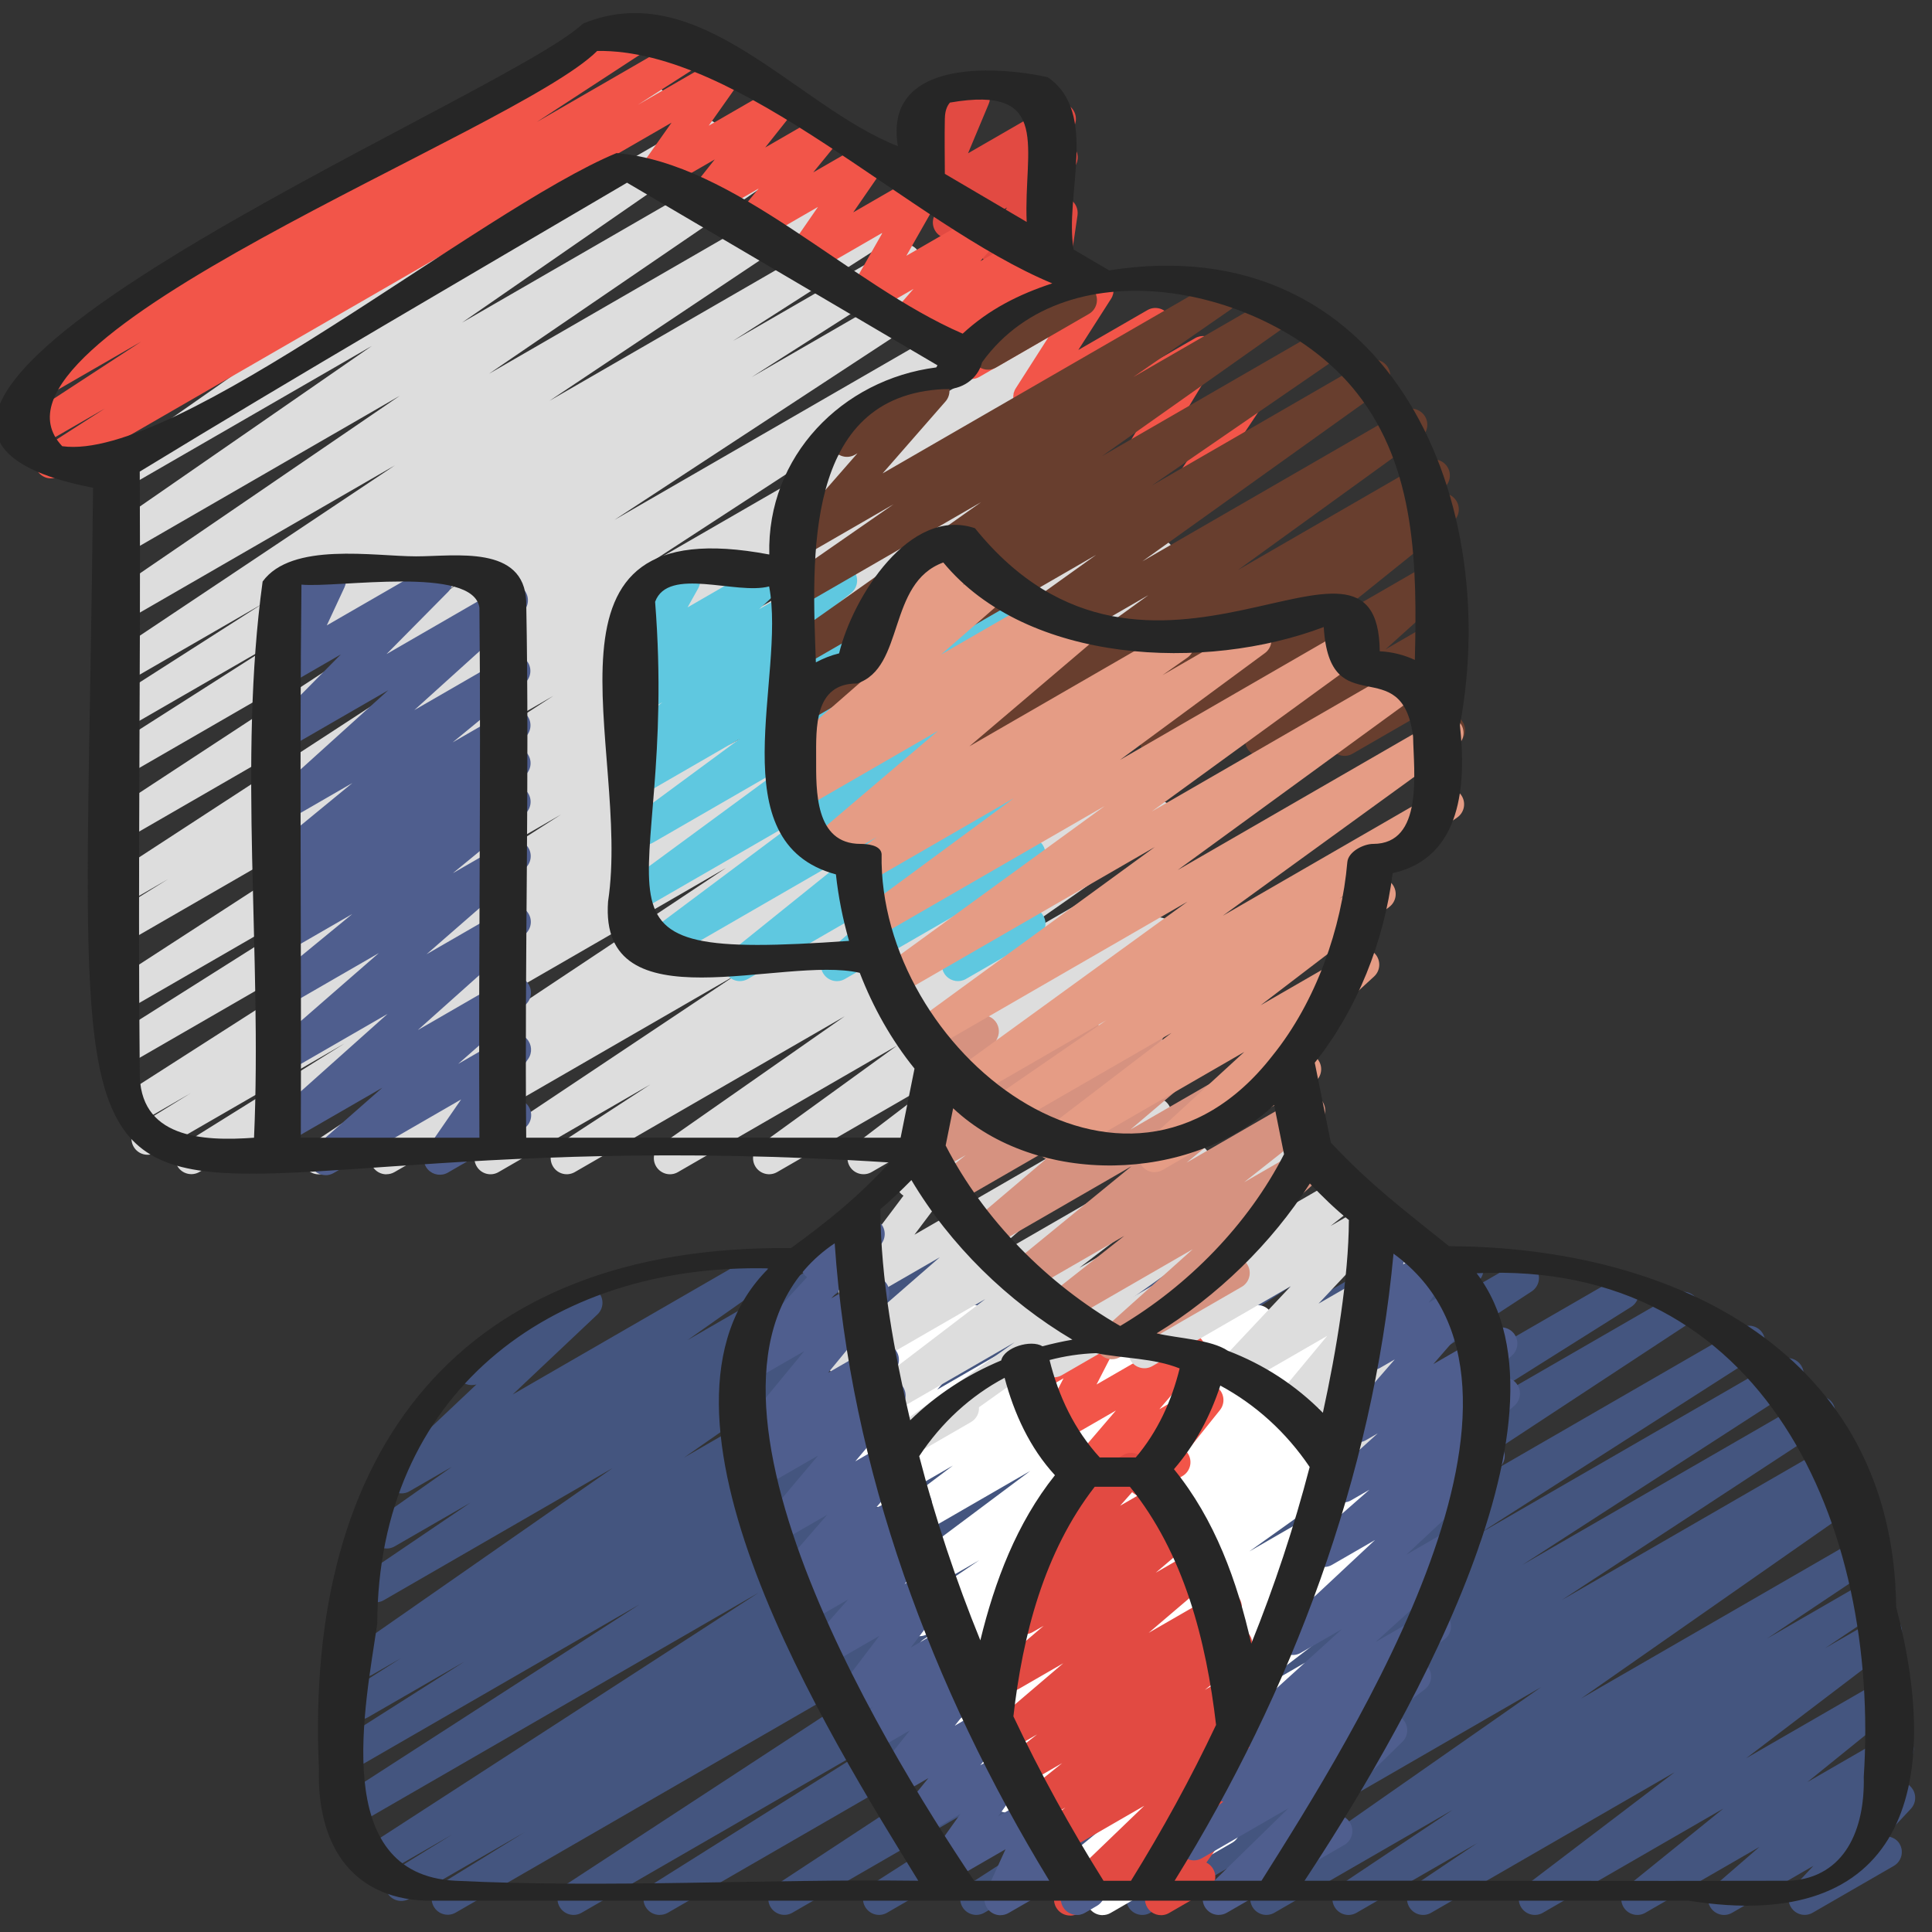
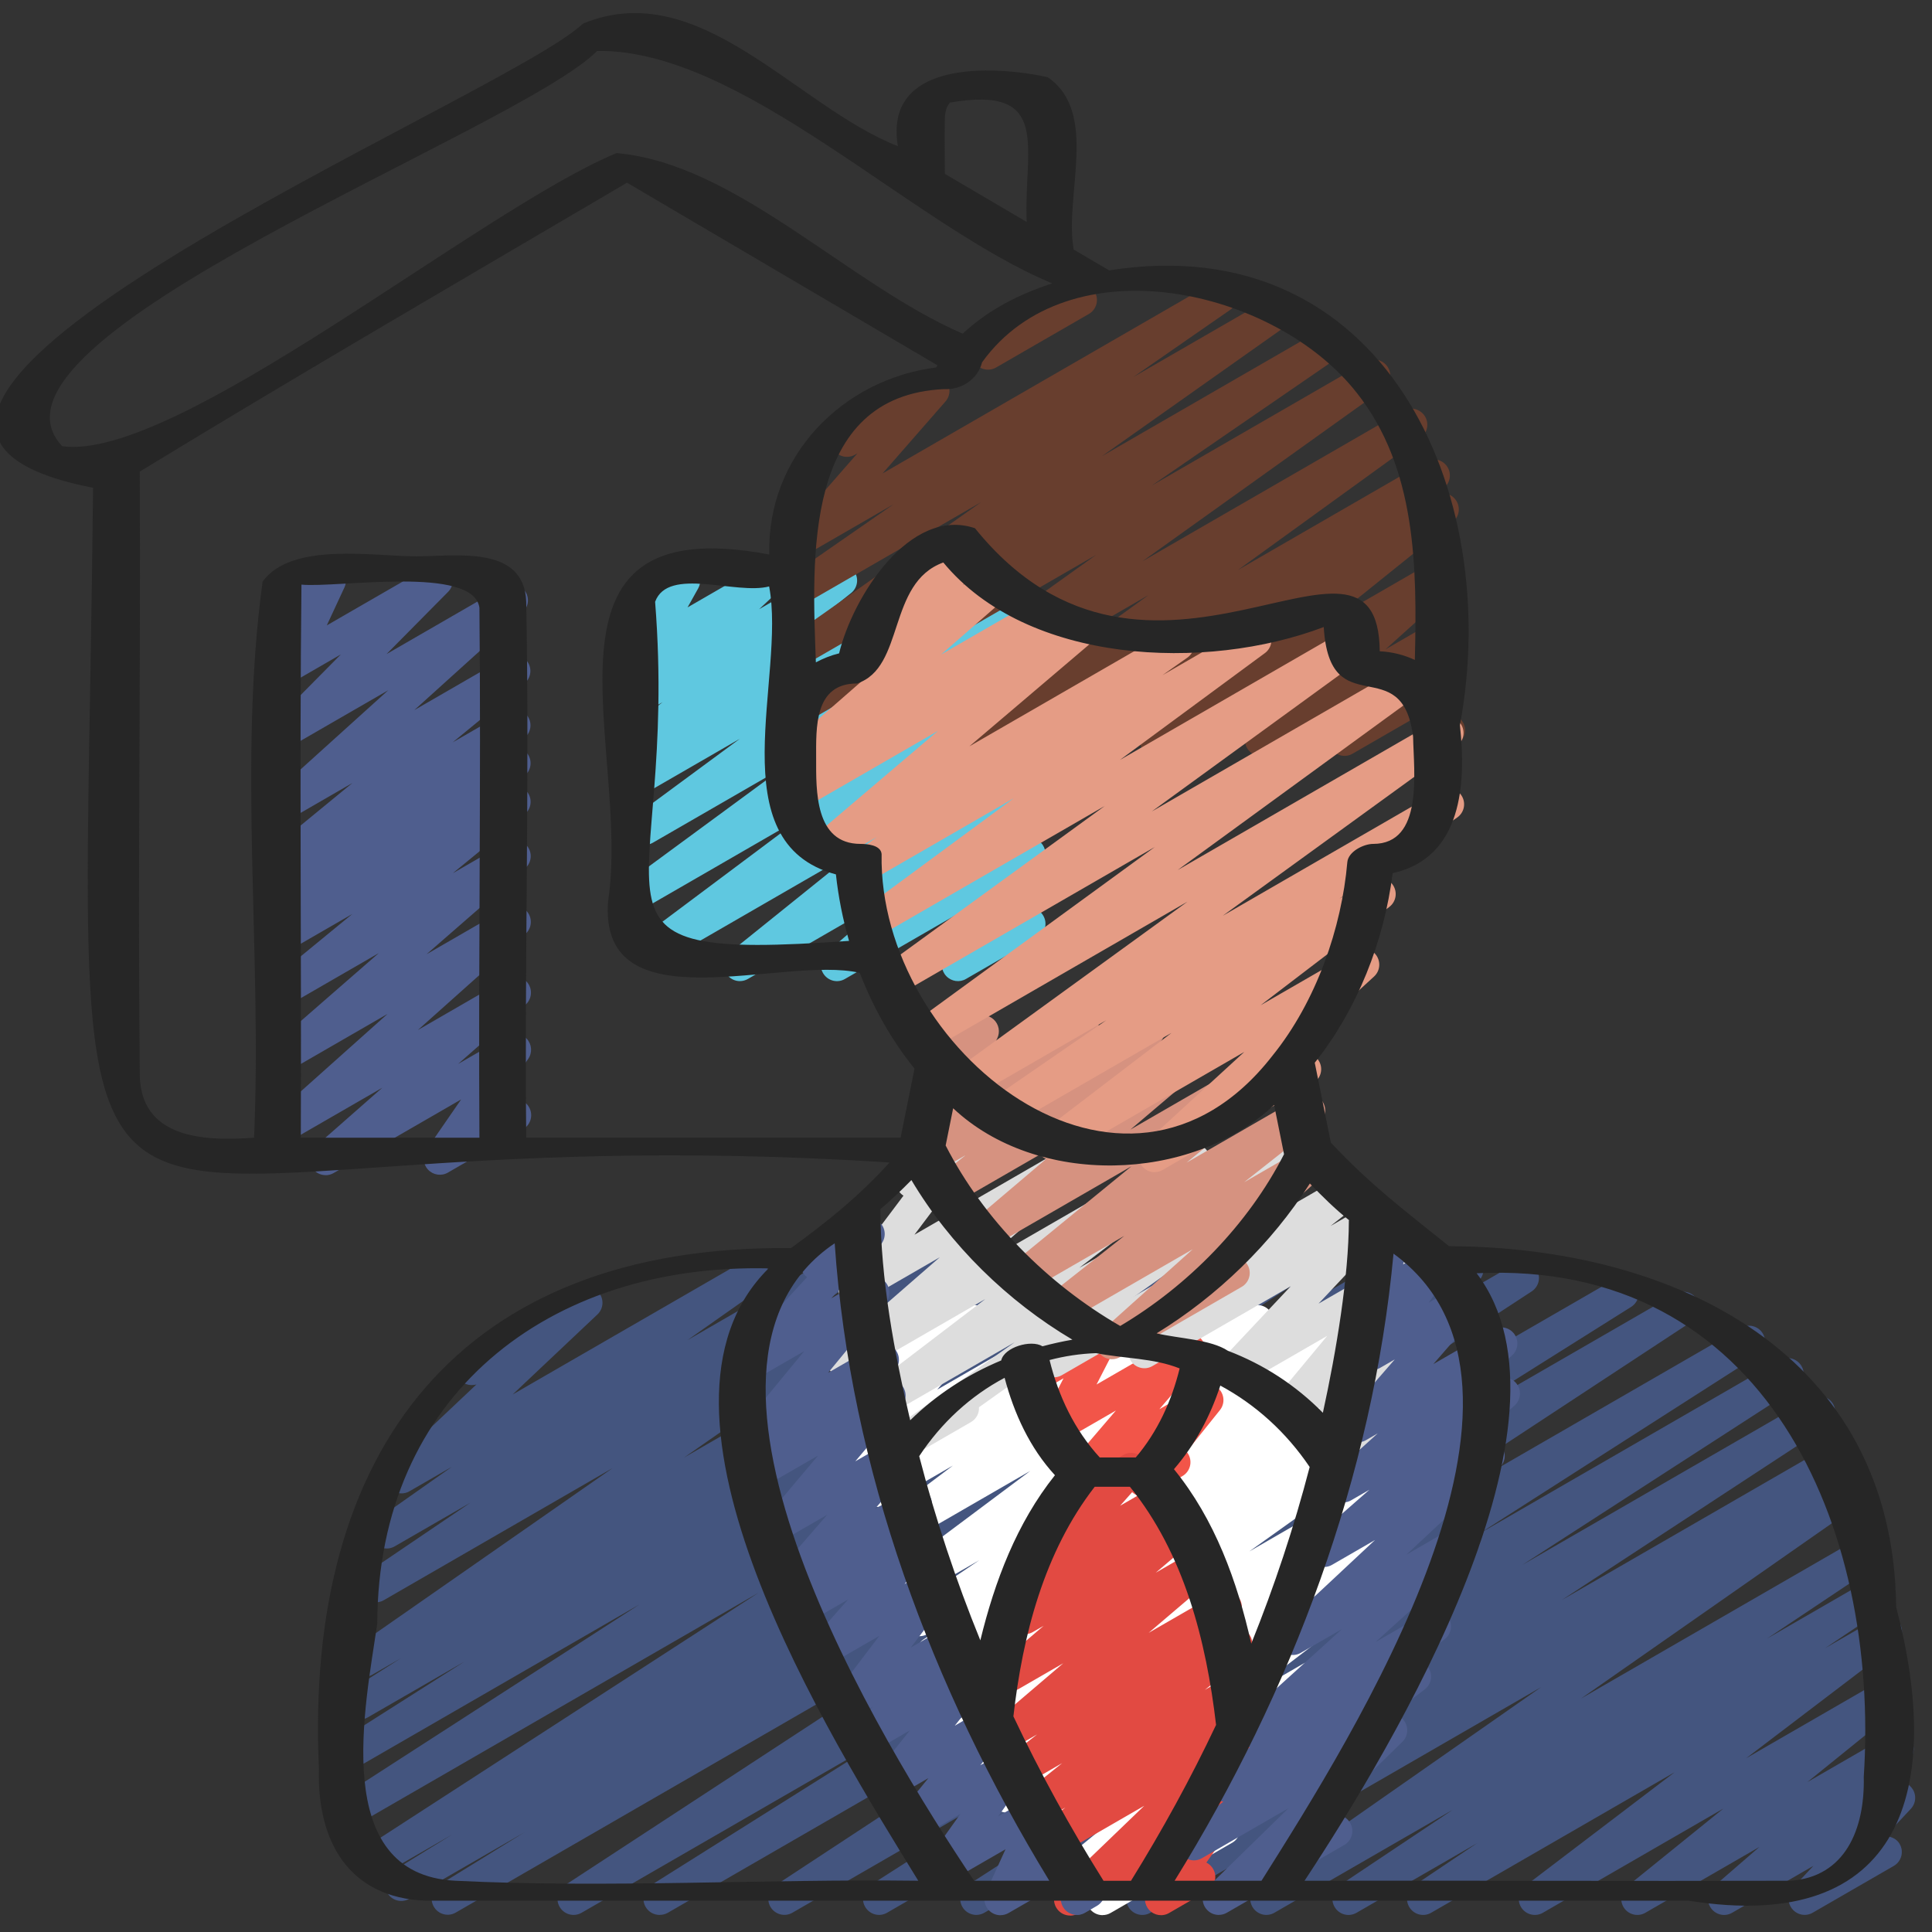
<svg xmlns="http://www.w3.org/2000/svg" viewBox="0 0 60 60">
  <rect x="0" y="0" width="60" height="60" fill="#333333" stroke="none" />
  <g id="Colour">
-     <path d="m12.001 36.47c-.17 0-.335-.086-.429-.242-.141-.233-.068-.536.162-.682l1.155-.725-2.74 1.581c-.233.137-.533.062-.675-.169-.143-.229-.077-.53.148-.68l12.927-8.599-16.357 9.443c-.236.137-.539.058-.679-.176-.141-.233-.067-.537.164-.681l5.015-3.128-5.859 3.383c-.238.137-.54.059-.679-.177-.14-.234-.066-.538.167-.682l1.605-.989-1.593.92c-.234.139-.535.06-.677-.173-.141-.231-.071-.534.158-.681l13.612-8.719-13.149 7.591c-.237.138-.537.06-.678-.174-.141-.233-.069-.536.161-.682l10.175-6.429-9.659 5.576c-.235.136-.535.06-.676-.172-.142-.23-.073-.532.154-.681l13.432-8.713-12.911 7.454c-.236.138-.539.058-.679-.176s-.066-.538.166-.682l1.457-.903-.944.545c-.234.136-.535.06-.676-.171-.142-.231-.074-.533.153-.681l11.361-7.401-10.839 6.258c-.235.136-.534.06-.676-.171s-.075-.531.152-.68l10.505-6.886-9.983 5.764c-.234.138-.536.06-.677-.173-.141-.232-.071-.535.158-.682l5.039-3.214-4.521 2.609c-.235.138-.535.06-.677-.173-.141-.232-.071-.534.158-.681l4.407-2.819-3.888 2.244c-.232.138-.532.061-.675-.169-.142-.229-.077-.529.147-.68l8.524-5.691-7.998 4.617c-.232.137-.53.062-.673-.166s-.081-.527.141-.68l8.678-5.93-8.147 4.704c-.231.137-.529.062-.672-.165-.144-.227-.083-.526.138-.679l7.814-5.408-7.281 4.203c-.231.136-.527.062-.672-.164-.144-.226-.084-.525.135-.679l9.888-6.908c-.042-.037-.08-.081-.109-.132-.138-.239-.056-.545.183-.683l6.298-3.636c.232-.134.528-.062.672.164s.084.525-.135.679l-6.728 4.7 7.831-4.521c.233-.136.529-.061.672.165.144.227.083.526-.138.679l-7.814 5.408 8.985-5.188c.234-.135.531-.061.673.166.143.228.081.527-.141.68l-8.679 5.93 9.872-5.699c.234-.136.532-.061.675.169.142.229.077.529-.147.68l-8.524 5.691 9.598-5.541c.235-.137.536-.059.677.173s.071.534-.158.681l-4.418 2.827 5.089-2.938c.236-.137.536-.059.677.173s.071.535-.158.682l-5.031 3.209 5.726-3.306c.234-.137.534-.06.676.171s.075.531-.152.68l-10.509 6.888 11.628-6.713c.234-.137.533-.061.676.171.142.231.073.533-.153.681l-11.36 7.4 12.499-7.216c.236-.139.539-.06.679.176.141.234.066.538-.165.682l-1.46.905 1.959-1.131c.235-.136.534-.061.677.172.142.23.073.532-.154.681l-13.435 8.714 14.67-8.469c.237-.137.537-.06.678.174s.069.536-.161.682l-10.166 6.423 10.227-5.904c.236-.137.537-.059.677.173.142.231.071.534-.157.681l-13.611 8.718 13.091-7.558c.236-.139.538-.06.68.177.14.234.065.538-.167.682l-1.608.99 1.096-.632c.236-.139.537-.06.679.176.141.233.067.537-.164.681l-5.014 3.126 4.499-2.597c.233-.138.531-.062.675.169.143.229.077.53-.147.68l-12.933 8.602 12.405-7.161c.236-.137.538-.06.679.175.141.233.068.536-.163.682l-1.157.727.642-.37c.233-.137.531-.062.675.169.143.229.077.53-.147.68l-7.907 5.275 7.379-4.26c.235-.137.534-.061.676.171s.074.532-.152.681l-2.878 1.876 2.354-1.359c.232-.136.528-.062.672.164s.084.524-.136.679l-5.711 3.993 5.175-2.987c.229-.135.523-.062.67.16.145.224.089.521-.127.678l-4.259 3.086 3.716-2.146c.227-.135.52-.063.666.155.146.22.097.515-.113.675l-2.94 2.242 2.388-1.378c.216-.128.497-.071.65.133.151.202.128.486-.055.661l-2.521 2.411 1.926-1.111c.206-.12.47-.075.627.104.157.181.165.446.019.636l-.913 1.178.174-.101c.238-.14.545-.057.683.183.139.239.057.545-.183.683l-2.38 1.374c-.206.121-.47.076-.627-.104-.157-.181-.165-.446-.019-.636l.913-1.177-3.319 1.916c-.22.129-.498.07-.65-.133-.152-.202-.128-.486.054-.661l2.522-2.412-5.555 3.206c-.229.132-.521.063-.666-.155-.146-.22-.097-.515.113-.675l2.938-2.24-5.318 3.07c-.231.134-.525.062-.669-.16-.145-.224-.089-.521.126-.678l4.261-3.087-6.798 3.925c-.231.136-.527.062-.672-.164-.144-.226-.084-.524.135-.679l5.714-3.995-8.381 4.838c-.235.136-.535.06-.676-.171-.142-.231-.074-.532.153-.681l2.871-1.871-4.716 2.723c-.233.137-.532.062-.675-.169-.142-.229-.077-.53.147-.68l7.91-5.278-10.613 6.127c-.079.046-.165.067-.25.067z" fill="#ddd" />
-     <path d="m32.653 9.263c-.099 0-.196-.029-.281-.086-.158-.108-.241-.297-.214-.487l.166-1.127-1.116.645c-.202.119-.46.079-.619-.095-.159-.172-.176-.432-.042-.624l.729-1.046-1.555.897c-.221.13-.501.069-.652-.135-.151-.205-.125-.49.061-.663l.244-.229-.095.055c-.186.107-.418.086-.581-.058-.161-.142-.213-.37-.131-.568l.654-1.561c-.216.062-.455-.027-.572-.23-.138-.239-.056-.545.183-.684l1.163-.671c.186-.104.419-.084.581.059.161.142.213.37.131.568l-.644 1.538 2.601-1.501c.218-.127.501-.069.651.135.151.205.126.49-.061.663l-.357.334c.16-.022.325.031.44.157.158.172.176.432.042.624l-.729 1.045.068-.039c.166-.097.373-.088.531.019.158.108.241.297.214.487l-.218 1.479c.062.041.116.097.155.166.139.239.057.545-.183.683l-.316.183c-.077.045-.164.067-.25.067z" fill="#e24a42" />
-     <path d="m37.036 15.462c-.135 0-.268-.055-.365-.158-.158-.169-.18-.426-.051-.619l.604-.907-1.648.951c-.197.115-.447.08-.607-.083s-.188-.414-.07-.609l1.027-1.692-2.225 1.284c-.206.122-.47.077-.627-.104-.157-.18-.164-.446-.018-.635l.865-1.112-1.703.982c-.198.117-.452.08-.611-.087s-.185-.421-.061-.615l1.018-1.592-2.145 1.237c-.218.126-.493.071-.646-.127-.153-.197-.136-.478.039-.656l.269-.273-.739.426c-.219.129-.496.07-.648-.131-.152-.2-.131-.483.049-.659l.078-.076-.481.277c-.212.124-.481.073-.636-.115s-.151-.462.01-.646l.656-.751-1.315.759c-.196.113-.443.081-.603-.078s-.194-.405-.082-.602l1.038-1.824-2.329 1.345c-.203.118-.459.078-.618-.094-.158-.172-.177-.431-.044-.623l.986-1.429-2.006 1.158c-.209.123-.475.075-.631-.108-.156-.185-.159-.453-.006-.641l.8-.979-1.567.904c-.208.121-.472.077-.628-.106-.157-.182-.163-.449-.013-.637l.845-1.065-1.656.956c-.204.118-.461.078-.619-.096-.159-.173-.175-.434-.039-.625l.973-1.378-19.023 10.979c-.235.138-.535.06-.677-.173-.141-.231-.071-.534.157-.681l1.945-1.248-1.937 1.118c-.235.137-.535.06-.676-.171-.142-.23-.074-.532.152-.681l3.586-2.341-2.578 1.488c-.239.139-.544.056-.683-.183-.138-.239-.056-.545.183-.683l18.425-10.634c.233-.138.534-.061.676.171.142.23.074.532-.153.681l-3.582 2.338 4.557-2.631c.236-.137.536-.059.677.173s.071.534-.157.681l-1.943 1.246 2.52-1.454c.202-.119.461-.079.619.096.159.173.175.434.039.625l-.973 1.378 1.959-1.131c.207-.122.472-.076.628.106.157.182.163.449.013.637l-.845 1.065 1.654-.955c.208-.123.474-.077.631.108.156.185.159.453.006.641l-.8.979 1.565-.903c.201-.119.458-.079.618.094.158.172.177.431.044.623l-.985 1.428 2.003-1.156c.194-.115.442-.082.603.078.16.159.194.405.082.602l-1.038 1.824 2.327-1.343c.212-.126.48-.074.636.115.156.188.151.462-.009.646l-.657.751 1.314-.758c.215-.128.494-.071.648.131.152.2.131.483-.049.659l-.079.077.481-.277c.215-.125.492-.072.646.127.153.197.137.478-.039.656l-.269.273.736-.425c.198-.116.452-.081.611.087.159.167.185.421.061.615l-1.018 1.592 2.144-1.237c.206-.121.47-.076.627.104s.165.446.018.635l-.865 1.113 1.701-.981c.196-.115.447-.08.607.083s.188.414.07.609l-1.028 1.692 1.812-1.045c.199-.119.455-.08.615.091.158.169.18.426.051.619l-.644.966c.194-.036.408.057.516.243.139.239.057.545-.183.683l-1.646.95c-.078.046-.164.067-.25.067z" fill="#f25549" />
    <path d="m10.112 36.495c-.157 0-.31-.073-.407-.209-.15-.208-.117-.497.076-.667l2.091-1.838-2.593 1.496c-.224.129-.505.068-.655-.14-.15-.207-.119-.495.072-.666l3.341-2.984-2.758 1.592c-.222.131-.507.068-.657-.142s-.116-.499.078-.668l3.064-2.67-2.485 1.435c-.226.132-.512.066-.661-.148-.148-.214-.107-.506.094-.671l2.231-1.831-1.665.961c-.229.135-.521.064-.667-.157s-.094-.517.118-.676l.416-.312c-.199.046-.415-.032-.533-.211-.146-.222-.094-.518.118-.676l.38-.284c-.189.035-.379-.046-.492-.209-.148-.214-.107-.506.094-.671l2.232-1.832-1.665.961c-.222.131-.504.068-.654-.139-.15-.206-.121-.493.069-.665l3.363-3.038-2.778 1.604c-.217.128-.493.07-.646-.127-.153-.198-.136-.479.041-.657l1.911-1.932-1.306.754c-.189.108-.427.083-.587-.063-.161-.147-.208-.382-.116-.58l.576-1.239c-.189.025-.397-.063-.502-.245-.138-.239-.056-.545.183-.684l1.162-.67c.189-.109.427-.082.587.064.161.147.208.382.116.58l-.549 1.181 3.161-1.824c.219-.128.494-.07.646.127.153.198.136.479-.041.657l-1.911 1.931 3.642-2.103c.224-.128.504-.067.654.139s.121.493-.069.665l-3.364 3.039 2.855-1.648c.226-.133.512-.065.661.148.148.214.107.506-.094.671l-2.231 1.831 1.667-.962c.231-.134.522-.062.667.157.146.222.094.518-.118.676l-.379.283c.195-.035.388.049.5.218.146.221.094.517-.118.676l-.415.311c.198-.045.408.028.528.202.148.214.107.506-.094.671l-2.231 1.83 1.667-.962c.225-.13.508-.067.657.142.15.21.116.499-.078.668l-3.064 2.67 2.489-1.437c.222-.131.504-.069.655.14.15.207.119.495-.072.666l-3.342 2.985 2.763-1.595c.225-.13.507-.067.656.142.15.208.117.497-.076.667l-2.091 1.838 1.514-.874c.202-.12.458-.078.618.094.158.172.177.431.044.623l-1.073 1.555.415-.239c.238-.14.545-.057.683.183s.056.545-.183.683l-2.337 1.35c-.203.117-.459.077-.618-.094-.158-.172-.177-.431-.044-.623l1.073-1.555-3.96 2.286c-.079.046-.165.067-.25.067z" fill="#4f5e8e" />
    <path d="m22.979 30.47c-.16 0-.316-.077-.413-.218-.147-.215-.104-.508.099-.672l3.944-3.174-6.163 3.558c-.229.134-.521.065-.667-.157-.146-.221-.094-.518.118-.676l5.034-3.766-4.651 2.685c-.229.134-.524.063-.668-.159-.146-.222-.091-.52.123-.677l4.625-3.399-4.08 2.354c-.229.134-.523.063-.668-.159s-.092-.519.122-.676l3.245-2.392-2.698 1.558c-.231.135-.525.062-.67-.161-.145-.225-.088-.522.128-.678l.41-.294c-.199.044-.412-.029-.531-.205-.147-.216-.103-.509.102-.672l.855-.682-.294.169c-.22.13-.5.068-.652-.135-.151-.205-.125-.49.061-.663l.565-.527c-.192.094-.423.061-.575-.092-.16-.157-.195-.403-.085-.6l.427-.764c-.15-.019-.29-.105-.371-.246-.138-.239-.056-.545.183-.684l1.163-.671c.194-.111.44-.082.601.078.16.157.195.403.085.6l-.33.59 2.194-1.267c.223-.129.501-.067.652.135.151.205.125.49-.061.663l-.563.526 2.294-1.324c.227-.133.516-.065.663.151s.103.509-.102.672l-.854.681 2.606-1.504c.231-.134.525-.062.67.161.145.225.088.522-.128.678l-.247.177 1.761-1.016c.229-.134.522-.063.668.159s.092.519-.122.676l-3.242 2.389 4.161-2.401c.229-.133.523-.063.669.159.145.222.091.52-.123.677l-4.625 3.399 4.095-2.364c.227-.134.521-.064.667.157s.095.518-.117.676l-5.033 3.765 4.483-2.588c.225-.132.516-.065.662.15.148.215.104.508-.099.672l-3.947 3.177 3.383-1.953c.222-.13.508-.067.657.143s.115.499-.079.668l-2.047 1.777 1.469-.848c.199-.117.452-.079.612.088.159.167.183.421.059.615l-1.104 1.716.433-.249c.239-.14.545-.057.683.183.139.239.057.545-.183.683l-2.218 1.28c-.199.117-.452.08-.612-.088-.159-.167-.184-.421-.059-.615l1.103-1.716-4.19 2.419c-.224.132-.508.067-.657-.143s-.115-.499.08-.668l2.048-1.779-4.486 2.59c-.079.046-.165.067-.25.067z" fill="#5fc8e0" />
    <path d="m20.484 59.47c-.17 0-.335-.086-.429-.242-.141-.233-.068-.536.162-.681l7.51-4.724-9.664 5.579c-.235.136-.535.06-.676-.171-.142-.23-.075-.532.152-.68l14.441-9.446-17.825 10.291c-.237.138-.54.059-.679-.177-.14-.234-.066-.538.167-.682l2.647-1.634-3.578 2.065c-.237.137-.54.059-.679-.177-.14-.234-.066-.538.167-.682l1.846-1.138-2.163 1.248c-.234.137-.535.06-.676-.172-.142-.231-.073-.533.154-.681l12.2-7.904-12.273 7.086c-.233.138-.535.061-.677-.172-.142-.231-.072-.534.156-.681l9.096-5.87-8.536 4.928c-.235.137-.538.059-.678-.174-.141-.232-.07-.535.16-.681l3.619-2.298-3.001 1.732c-.236.137-.536.06-.678-.174-.141-.232-.07-.535.16-.681l1.538-.978-.878.507c-.231.137-.528.062-.672-.164-.144-.227-.084-.525.136-.679l7.992-5.57-7.101 4.1c-.234.136-.532.061-.674-.167-.143-.229-.08-.528.144-.68l3.217-2.18-2.35 1.356c-.231.136-.527.062-.671-.163-.144-.226-.085-.524.133-.679l2.312-1.628-1.314.758c-.221.13-.5.069-.651-.134-.152-.204-.127-.488.058-.662l2.669-2.52c-.218.066-.462-.021-.582-.228-.138-.239-.056-.545.183-.683l3.562-2.057c.222-.128.5-.069.651.134.152.204.127.488-.058.662l-2.631 2.484 7.203-4.158c.233-.135.527-.061.671.163.144.226.085.524-.133.679l-2.313 1.629 4.797-2.769c.232-.138.531-.062.674.167s.08.528-.144.68l-3.215 2.179 5.241-3.025c.232-.134.529-.062.672.164.144.227.084.525-.136.679l-7.994 5.571 11.11-6.414c.237-.136.537-.059.678.174s.07.535-.159.681l-1.534.975 3.169-1.829c.237-.136.537-.059.678.174s.07.535-.16.681l-3.623 2.301 5.466-3.155c.235-.136.535-.061.677.172.142.231.072.534-.155.681l-9.091 5.866 11.638-6.719c.235-.136.534-.061.677.172.142.231.072.533-.155.681l-12.201 7.905 15.169-8.758c.237-.139.539-.06.68.177.14.234.065.538-.167.682l-1.843 1.136 3.222-1.859c.236-.139.538-.06.68.177.14.234.065.538-.167.682l-2.635 1.626 3.845-2.22c.236-.137.534-.06.676.171s.074.532-.152.68l-14.442 9.447 17.014-9.822c.237-.137.537-.06.678.175.142.233.069.536-.161.681l-7.509 4.722 8.877-5.124c.235-.137.533-.06.676.17.142.23.075.532-.151.681l-13.488 8.866 15.005-8.663c.236-.137.536-.059.677.173.142.232.071.534-.157.681l-8.651 5.539 9.33-5.387c.236-.137.534-.061.677.172.142.231.072.533-.155.681l-8.509 5.501 8.967-5.177c.235-.136.532-.06.676.171.142.23.074.531-.151.68l-8.271 5.42 8.517-4.916c.237-.137.537-.059.678.174s.069.536-.161.682l-.456.288.309-.178c.232-.135.528-.062.672.164s.084.525-.136.679l-8.82 6.163 8.76-5.057c.233-.138.531-.061.675.169.143.229.077.529-.147.68l-3.513 2.347 3.241-1.871c.233-.137.532-.061.674.168.144.229.079.529-.145.68l-1.968 1.321 1.639-.945c.227-.134.52-.064.666.155s.097.516-.113.675l-4.643 3.533 4.321-2.494c.225-.132.514-.065.662.149.147.215.105.508-.098.672l-2.987 2.415 2.554-1.474c.223-.13.508-.067.657.143s.115.499-.08.668l-1.425 1.234.894-.516c.213-.125.487-.073.642.122.154.193.143.471-.026.652l-.786.841c.178.026.346.088.438.25.139.239.057.545-.183.683l-2.516 1.452c-.213.125-.487.074-.642-.122-.154-.193-.143-.471.026-.652l.637-.681-2.524 1.457c-.222.131-.508.067-.657-.143s-.115-.499.08-.668l1.424-1.233-3.541 2.044c-.225.131-.514.066-.662-.149-.147-.215-.105-.508.098-.672l2.986-2.415-5.605 3.236c-.228.133-.521.063-.666-.155-.146-.22-.097-.516.113-.675l4.645-3.535-7.562 4.365c-.235.136-.532.06-.674-.168-.143-.229-.079-.529.145-.68l1.956-1.313-3.744 2.161c-.234.136-.532.062-.675-.169-.143-.229-.077-.529.147-.68l3.519-2.351-5.542 3.199c-.233.135-.528.062-.672-.164s-.084-.525.136-.679l8.819-6.163-12.135 7.006c-.235.138-.536.06-.678-.174-.141-.233-.069-.536.161-.682l.456-.288-1.981 1.144c-.235.137-.533.061-.676-.171-.142-.23-.074-.531.151-.68l8.265-5.416-10.854 6.267c-.235.136-.536.06-.677-.172s-.072-.533.155-.681l8.519-5.508-11.017 6.36c-.234.138-.535.06-.677-.173-.141-.232-.071-.534.158-.681l8.651-5.538-11.072 6.392c-.234.137-.534.059-.676-.17-.142-.23-.075-.532.151-.681l13.483-8.862-16.824 9.713c-.079.046-.165.067-.25.067z" fill="#44557f" />
    <path d="m34.242 59.477c-.158 0-.313-.075-.41-.214-.148-.213-.109-.505.091-.671l.657-.546-1.098.633c-.225.133-.513.065-.661-.148s-.107-.506.094-.671l2.765-2.27-3.263 1.884c-.228.133-.521.063-.666-.155-.146-.22-.097-.515.112-.675l3.308-2.526-3.649 2.106c-.23.135-.527.062-.67-.162-.145-.225-.087-.522.13-.678l2.58-1.842-2.72 1.57c-.233.135-.532.061-.674-.168-.143-.229-.079-.528.144-.679l.274-.185-.233.134c-.232.136-.525.063-.67-.162s-.087-.522.13-.678l4.77-3.407-4.916 2.838c-.233.138-.532.061-.674-.168-.143-.229-.078-.53.146-.68l1.687-1.13-1.614.932c-.233.137-.533.061-.675-.17-.142-.229-.076-.531.149-.68l1.122-.742-1.001.578c-.234.136-.532.062-.674-.167-.143-.229-.08-.528.144-.68l2.136-1.445-2.02 1.165c-.229.135-.521.063-.667-.157-.146-.221-.094-.518.118-.676l4.151-3.104-4.116 2.376c-.229.134-.52.064-.667-.156-.146-.221-.095-.517.116-.676l2.264-1.71-2.106 1.216c-.227.131-.516.064-.663-.15-.147-.215-.104-.508.099-.672l1.486-1.194-1.268.731c-.21.123-.477.074-.633-.111-.156-.187-.156-.457 0-.644l1.519-1.805-1.313.758c-.157.091-.352.091-.507-.004-.156-.094-.249-.265-.242-.446l.048-1.407c-.147-.021-.283-.107-.363-.245-.138-.239-.056-.546.184-.684l.456-.263c.158-.09.351-.089.507.005.155.094.248.265.242.446l-.044 1.281 2.999-1.731c.21-.124.477-.073.633.111.156.187.156.457 0 .644l-1.519 1.805 4.432-2.559c.225-.132.515-.065.662.15.148.215.104.508-.099.672l-1.486 1.195 3.494-2.018c.227-.134.521-.064.667.156s.095.517-.115.676l-2.268 1.712 4.405-2.543c.227-.135.521-.063.667.157.146.221.095.518-.117.676l-4.151 3.104 6.819-3.937c.234-.136.53-.062.674.167.143.229.079.528-.144.68l-2.133 1.443 3.23-1.864c.233-.137.533-.062.675.17.143.229.076.531-.149.68l-1.125.744.323-.187c.233-.136.531-.061.675.168.143.229.077.53-.146.68l-1.684 1.127.813-.469c.229-.135.524-.063.671.162.144.225.087.522-.13.678l-4.769 3.406 3.666-2.116c.234-.138.531-.061.674.168s.079.528-.145.679l-.768.519c.181-.02.37.062.477.227.144.225.087.522-.13.678l-2.582 1.843 1.398-.807c.227-.134.521-.063.666.155.146.22.097.515-.112.675l-3.31 2.528 1.827-1.055c.225-.132.513-.065.661.148s.107.506-.094.671l-2.763 2.268.896-.518c.223-.131.512-.066.66.146s.109.505-.091.671l-1.526 1.27c.101.04.188.113.246.214.139.239.057.545-.183.683l-3.773 2.179c-.078.046-.165.067-.25.067z" fill="#fff" />
    <path d="m35.496 46.473c-.142 0-.281-.061-.38-.175-.156-.183-.161-.45-.01-.638l.33-.412-1.457.841c-.21.122-.478.075-.635-.113-.155-.187-.153-.459.005-.645l1.306-1.526-1.571.906c-.191.113-.433.083-.595-.07-.16-.153-.201-.394-.101-.591l.641-1.246-.522.301c-.239.139-.546.057-.683-.183-.139-.239-.057-.545.183-.683l1.992-1.15c.191-.11.434-.083.595.07.16.153.201.394.1.591l-.64 1.247 2.626-1.516c.209-.123.479-.075.635.113.155.188.153.459-.005.645l-1.305 1.525 1.24-.716c.207-.122.471-.076.63.107.156.183.161.45.01.638l-1.035 1.291c.02.022.037.048.053.075.139.239.057.545-.183.683l-.974.562c-.078.046-.164.067-.25.067z" fill="#f25549" />
    <path d="m41.633 45.857c-.139 0-.276-.058-.374-.168-.157-.177-.169-.44-.026-.631l.187-.251-.233.135c-.214.126-.49.072-.644-.125-.153-.196-.14-.476.033-.654l.451-.469-.735.425c-.209.123-.476.075-.632-.11s-.157-.455-.003-.642l1.562-1.881-2.71 1.564c-.213.125-.487.072-.642-.122s-.143-.473.027-.653l2.192-2.331-4.296 2.48c-.227.133-.517.065-.664-.152s-.102-.511.104-.673l.912-.718-3.164 1.826c-.24.138-.546.056-.683-.183-.139-.239-.057-.545.183-.683l9.197-5.311c.225-.133.516-.066.664.152.147.217.102.511-.104.673l-.913.719 1.205-.695c.213-.125.487-.073.642.122.154.194.143.473-.027.653l-2.193 2.331 2.188-1.263c.209-.123.476-.075.632.11s.157.455.003.642l-1.561 1.879 1.388-.801c.213-.126.49-.071.644.125s.14.476-.033.654l-.811.841c.094.024.181.075.249.152.157.177.169.44.026.631l-1.07 1.435c.084.225-.004.483-.219.607l-.502.29c-.078.046-.164.067-.25.067z" fill="#ddd" />
    <path d="m27.793 45.449c-.165 0-.326-.081-.421-.229-.145-.225-.087-.522.13-.678l4.005-2.854-4.219 2.436c-.229.132-.52.063-.666-.155-.146-.22-.097-.515.113-.675l3.864-2.95-4.144 2.392c-.223.131-.507.068-.657-.143-.15-.209-.116-.498.079-.667l3.309-2.881-2.408 1.39c-.205.121-.466.076-.624-.101-.158-.179-.168-.442-.026-.633l1.93-2.568c-.065-.041-.121-.099-.162-.17-.138-.239-.056-.545.183-.683l1.184-.684c.206-.12.467-.076.624.101.158.179.168.442.026.633l-1.514 2.015 4.765-2.751c.222-.131.507-.068.657.143.149.209.115.498-.079.667l-3.309 2.881 6.396-3.692c.227-.135.52-.063.666.155.146.22.097.515-.112.675l-3.863 2.95 6.552-3.783c.229-.136.524-.063.671.162.144.225.087.522-.131.678l-10.209 7.274c.01.183-.081.364-.25.461l-2.111 1.218c-.079.046-.165.067-.25.067z" fill="#ddd" />
    <path d="m34.537 42.213c-.155 0-.308-.072-.405-.206-.149-.208-.119-.495.071-.666l2.837-2.544-3.894 2.247c-.226.131-.517.065-.664-.152-.146-.217-.102-.511.104-.673l2.33-1.838-2.892 1.669c-.225.132-.513.065-.661-.148s-.107-.506.095-.671l3.679-3.01-4.322 2.494c-.226.131-.51.067-.659-.145s-.112-.502.085-.669l3.165-2.686-3.613 2.085c-.228.133-.517.064-.664-.151-.147-.217-.102-.511.103-.673l.762-.604-.682.394c-.225.133-.511.066-.66-.146-.148-.214-.109-.505.091-.671l.521-.432c-.101-.013-.198-.057-.276-.129-.161-.149-.206-.386-.111-.583l.723-1.51c-.055-.04-.103-.092-.139-.154-.138-.239-.056-.545.183-.683l.627-.362c.19-.109.429-.084.59.065s.206.386.111.583l-.496 1.035 2.929-1.69c.224-.131.512-.066.66.146.148.214.109.505-.091.671l-.053.044 1.499-.865c.225-.134.516-.066.664.151.146.217.102.511-.104.673l-.764.605 2.484-1.435c.224-.13.509-.067.659.145.148.212.111.502-.086.669l-3.164 2.686 4.854-2.802c.225-.132.513-.065.661.148s.107.506-.095.671l-3.679 3.011 3.556-2.053c.225-.133.516-.066.664.152.146.217.102.511-.104.673l-2.33 1.838 2.06-1.188c.22-.128.504-.068.655.139.149.208.119.495-.071.666l-3.011 2.7c.197-.024.375.075.475.248.139.239.057.545-.183.683l-3.776 2.18c-.078.046-.165.067-.25.067z" fill="#d69280" />
    <path d="m26.843 23.497c-.165 0-.326-.081-.421-.229-.145-.224-.087-.522.129-.677l7.491-5.359-8.763 5.059c-.232.137-.529.062-.673-.166-.143-.227-.082-.526.14-.679l5.92-4.07-5.387 3.109c-.231.135-.527.062-.671-.163s-.086-.523.132-.678l5.729-4.049-5.19 2.996c-.232.137-.528.062-.672-.165s-.083-.525.137-.679l3.007-2.087-2.451 1.415c-.213.124-.482.072-.636-.115-.155-.188-.151-.462.01-.646l1.955-2.236-.075.043c-.24.139-.545.056-.683-.183s-.056-.545.183-.683l2.683-1.548c.211-.125.481-.073.636.115s.151.462-.01.646l-1.953 2.234 10.259-5.923c.23-.135.528-.062.672.165s.083.525-.137.679l-3.008 2.087 4.218-2.435c.229-.136.527-.062.671.163.145.225.086.523-.132.678l-5.731 4.051 6.934-4.003c.235-.136.529-.061.673.166s.082.526-.14.679l-5.921 4.071 6.658-3.844c.229-.136.525-.063.67.162.145.224.088.522-.129.677l-7.49 5.358 8.099-4.675c.229-.136.524-.062.67.161.145.223.089.521-.127.677l-5.672 4.105 5.83-3.366c.233-.135.531-.062.674.167s.079.528-.144.68l-.593.401.341-.196c.224-.132.515-.065.662.15.148.216.104.508-.099.672l-3.845 3.091 3.448-1.99c.22-.128.505-.069.654.139.15.207.12.494-.069.665l-2.279 2.053 1.704-.983c.215-.126.489-.073.644.124.153.196.14.476-.033.655l-.782.814.181-.104c.176-.102.394-.088.554.035s.231.33.18.524l-.263.997c.09.042.167.11.22.202.139.239.057.545-.183.683l-.499.288c-.176.101-.395.088-.554-.035-.16-.123-.231-.33-.18-.524l.186-.704-2.197 1.268c-.214.125-.49.072-.644-.124s-.14-.476.033-.655l.782-.813-2.767 1.597c-.219.129-.504.069-.654-.139-.15-.207-.12-.494.069-.665l2.28-2.054-4.959 2.862c-.226.132-.516.064-.662-.15-.148-.216-.104-.508.099-.672l3.841-3.088-6.782 3.916c-.233.136-.53.062-.674-.167-.143-.229-.079-.528.144-.68l.596-.403-2.171 1.253c-.23.135-.525.062-.669-.161-.145-.223-.089-.521.126-.677l5.675-4.107-8.574 4.95c-.079.046-.165.067-.25.067z" fill="#683e2e" />
    <path d="m30.684 11.481c-.173 0-.341-.09-.434-.25-.138-.239-.056-.545.183-.683l2.883-1.664c.238-.141.545-.057.683.183.139.239.057.545-.183.683l-2.883 1.664c-.079.046-.165.067-.25.067z" fill="#683e2e" />
    <path d="m33.233 59.489c-.152 0-.302-.069-.399-.199-.152-.202-.129-.486.053-.661l2.649-2.549-2.867 1.655c-.226.132-.517.065-.663-.151-.147-.216-.103-.51.102-.673l.977-.776-.822.475c-.226.132-.516.064-.663-.15-.147-.216-.104-.509.1-.672l1.286-1.032-1.152.665c-.227.132-.519.063-.664-.152-.147-.218-.101-.512.105-.674l.933-.731-.775.447c-.223.131-.509.067-.659-.145-.149-.211-.112-.501.084-.669l2.163-1.843-1.376.794c-.223.131-.508.067-.659-.145-.149-.211-.112-.501.084-.669l1.342-1.143-.332.191c-.223.131-.51.067-.659-.146-.148-.212-.111-.502.087-.669l.768-.648c-.108-.023-.209-.082-.283-.173-.155-.189-.15-.464.012-.647l1.343-1.518c-.054-.04-.101-.091-.136-.152-.139-.239-.057-.545.183-.683l1.484-.857c.21-.123.48-.075.637.116.155.189.15.464-.012.647l-.717.81 1.299-.749c.224-.13.511-.066.659.146s.111.502-.087.669l-.214.181.218-.125c.221-.131.509-.068.658.145.149.211.113.501-.084.669l-1.342 1.143 1.369-.79c.224-.13.51-.067.658.145.149.211.113.501-.084.669l-2.164 1.844 2.143-1.236c.227-.133.518-.064.664.152.147.218.101.512-.105.674l-.928.728.697-.402c.225-.134.515-.065.663.15.147.216.104.509-.1.672l-1.289 1.034.996-.574c.225-.133.516-.065.663.151s.103.51-.102.673l-.972.772.589-.34c.215-.128.497-.071.649.132.152.202.129.486-.053.661l-2.65 2.55 1.18-.681c.202-.119.461-.078.619.095.158.174.175.434.04.625l-.912 1.299c.085.043.159.109.21.198.139.239.057.545-.183.683l-1.185.685c-.203.119-.46.079-.619-.095-.158-.174-.175-.434-.04-.625l.608-.866-2.773 1.601c-.078.046-.164.067-.25.067z" fill="#e24a42" />
    <path d="m35.857 36.403c-.154 0-.306-.071-.403-.204-.15-.206-.123-.492.065-.664l3.123-2.866-5.707 3.295c-.229.134-.521.062-.666-.155-.146-.22-.097-.515.112-.675l4-3.056-5.143 2.969c-.232.137-.529.062-.673-.166-.143-.227-.082-.526.139-.679l3.651-2.516-4.205 2.428c-.231.134-.525.062-.669-.16-.145-.224-.089-.521.126-.677l7.271-5.275-7.931 4.579c-.231.134-.525.062-.669-.16-.145-.223-.09-.52.125-.677l7.458-5.438-7.803 4.504c-.231.134-.525.062-.669-.16s-.09-.521.125-.677l6.797-4.944-6.782 3.914c-.23.135-.523.063-.668-.159s-.092-.519.122-.676l4.501-3.318-4.489 2.592c-.231.136-.527.062-.671-.163-.144-.226-.085-.524.133-.679l.779-.548-1.398.807c-.226.13-.511.067-.659-.145-.149-.211-.112-.501.085-.669l3.867-3.288-3.851 2.223c-.231.134-.524.062-.669-.159-.145-.223-.091-.52.124-.677l.351-.257c-.18.018-.354-.055-.462-.206-.15-.21-.116-.498.078-.668l2.498-2.181c-.129-.014-.253-.077-.339-.186-.154-.194-.144-.472.025-.652l1.178-1.264c-.071-.042-.133-.103-.178-.18-.138-.239-.056-.545.183-.683l1.798-1.038c.215-.126.487-.072.641.121.154.194.144.472-.025.652l-.582.623.875-.505c.223-.129.507-.068.656.142.15.21.116.498-.077.668l-2.127 1.856 3-1.731c.229-.133.523-.062.669.159.145.223.091.52-.123.677l-.04.029.665-.384c.224-.13.51-.066.658.145.149.211.112.501-.084.669l-3.869 3.289 6.232-3.597c.232-.136.527-.062.671.163.145.226.086.524-.133.679l-.772.544 2.634-1.521c.229-.133.524-.063.668.159.146.222.092.519-.121.676l-4.503 3.319 7.24-4.18c.228-.136.524-.062.669.16.146.223.09.521-.125.677l-6.793 4.942 7.717-4.455c.229-.133.523-.062.669.16.146.223.091.52-.124.677l-7.459 5.438 8.127-4.691c.228-.136.524-.062.67.16.145.224.089.521-.126.677l-7.27 5.273 6.744-3.894c.234-.134.53-.061.673.166.144.227.082.526-.14.679l-3.653 2.518.996-.575c.226-.135.52-.063.666.155.146.22.097.515-.112.675l-4 3.056 2.936-1.694c.219-.128.502-.069.653.137.15.206.123.492-.065.664l-3.125 2.868.732-.423c.238-.139.545-.057.683.183.139.239.057.545-.183.683l-4.673 2.697c-.078.046-.164.067-.25.067z" fill="#e59c85" />
    <g fill="#4f5e8e">
      <path d="m31.071 59.479c-.122 0-.242-.044-.336-.13-.161-.146-.208-.38-.119-.577l.611-1.341-1.718.991c-.204.119-.462.078-.62-.097-.158-.174-.173-.435-.037-.626l.972-1.364-1.23.71c-.207.123-.474.076-.63-.108-.157-.184-.16-.452-.007-.64l.874-1.075-.969.56c-.208.122-.472.075-.629-.106-.157-.183-.162-.45-.012-.638l1.035-1.298-1.106.639c-.215.126-.49.071-.643-.123-.154-.195-.141-.474.03-.653l.566-.598-.463.268c-.207.12-.468.076-.625-.102-.158-.179-.167-.443-.023-.634l1.316-1.733-1.366.788c-.213.124-.482.073-.637-.116s-.15-.464.012-.647l1.02-1.154-.915.527c-.22.13-.501.068-.652-.135-.151-.204-.125-.489.06-.663l.14-.131c-.19.054-.393-.009-.521-.163-.155-.188-.152-.462.008-.646l1.233-1.421-1.097.633c-.21.124-.478.073-.633-.111-.156-.187-.156-.458 0-.644l1.446-1.717-1.304.752c-.22.13-.501.069-.653-.137-.151-.205-.124-.49.063-.663l.274-.254c-.204.096-.447.043-.594-.129-.156-.185-.158-.455-.004-.642l1.788-2.17-1.493.862c-.214.126-.486.072-.64-.12s-.145-.47.022-.651l2.199-2.389c-.055-.04-.103-.093-.14-.155-.138-.239-.056-.545.183-.683l1.619-.935c.215-.125.486-.071.64.12.154.192.145.47-.022.651l-1.527 1.659 1.054-.608c.21-.124.476-.073.631.109.157.185.158.455.004.642l-1.789 2.171 1.45-.837c.222-.128.502-.068.653.136.151.206.124.491-.063.664l-.298.275c.193-.069.414-.011.549.15.156.187.156.458 0 .644l-1.446 1.717 1.208-.697c.211-.126.479-.073.636.114.155.188.152.462-.008.646l-1.232 1.42 1.025-.592c.221-.129.5-.068.652.135.151.204.125.489-.06.663l-.159.148c.182-.045.376.02.5.171.155.189.15.464-.012.647l-1.021 1.156.863-.498c.205-.122.467-.076.625.102.158.179.167.443.023.634l-1.316 1.733 1.298-.749c.215-.127.489-.072.643.123s.141.474-.03.653l-.566.598.413-.238c.208-.122.473-.075.629.106.157.183.162.45.012.638l-1.034 1.297 1.03-.595c.209-.123.474-.076.631.108.156.184.159.452.007.64l-.875 1.075.873-.503c.202-.119.461-.078.62.097.158.174.174.435.037.626l-.972 1.364 1.078-.622c.188-.108.425-.085.586.062.161.146.209.38.119.577l-.611 1.341.774-.446c.139-.082.31-.09.456-.023s.252.199.284.357l.122.604h.005c.172 0 .34.09.433.249.139.239.057.545-.182.684l-.371.215c-.142.08-.311.088-.456.023-.147-.066-.253-.199-.285-.357l-.108-.538-1.524.879c-.078.045-.164.067-.25.067z" />
      <path d="m37.85 59.47c-.151 0-.301-.069-.398-.198-.152-.2-.131-.483.049-.659l2.513-2.457-2.686 1.551c-.228.134-.52.063-.667-.156-.146-.22-.096-.516.115-.675l1.217-.923c-.134-.021-.257-.096-.337-.216-.146-.22-.097-.515.113-.675l1.047-.799c-.12-.023-.231-.091-.309-.196-.15-.207-.121-.494.068-.665l3.098-2.807-1.275.735c-.218.128-.501.069-.651-.135-.151-.204-.126-.489.06-.663l2.894-2.704-1.331.768c-.219.13-.506.069-.656-.142-.15-.209-.116-.498.077-.667l1.737-1.521-.565.326c-.218.13-.502.069-.654-.139-.15-.206-.121-.493.069-.665l1.41-1.274-.362.209c-.209.123-.48.074-.636-.114s-.152-.462.009-.646l1.517-1.745-.451.26c-.203.119-.462.078-.62-.097s-.174-.436-.036-.627l.719-1.005c-.119.021-.248-.016-.351-.09-.16-.114-.237-.312-.199-.504l.291-1.458c-.029-.03-.057-.065-.079-.104-.138-.239-.056-.545.184-.684l.256-.147c.171-.096.382-.087.542.027.159.114.236.312.198.504l-.194.974.799-.461c.203-.119.462-.078.62.097s.174.436.036.627l-.662.926 1.035-.598c.21-.124.479-.074.636.114.155.188.152.462-.009.646l-1.517 1.745 1.86-1.073c.221-.129.503-.068.654.139.15.206.121.493-.069.665l-1.407 1.271.902-.521c.222-.128.507-.068.656.142.15.209.116.498-.077.667l-1.74 1.523.688-.397c.217-.128.5-.069.651.135s.126.489-.06.663l-2.894 2.704 1.553-.896c.221-.128.503-.068.654.138.15.207.121.494-.068.665l-3.098 2.807 1.592-.918c.226-.134.52-.063.666.155.146.22.097.515-.113.675l-.87.664c.145.015.28.092.366.221.146.22.096.516-.115.675l-1.015.77c.143.008.28.076.372.197.152.2.131.483-.049.659l-2.515 2.459.21-.121c.238-.14.545-.057.683.183.139.239.057.545-.183.683l-3.647 2.105c-.078.046-.164.067-.25.067z" />
    </g>
  </g>
  <g id="Icons">
    <path d="m58.888 49.909c-.087-7.859-6.838-11.181-13.887-11.208-1.325-1.067-2.427-1.887-3.67-3.217-.167-.827-.333-1.654-.5-2.48 1.322-1.658 2.153-3.769 2.419-5.887 2.168-.481 2.287-2.801 2.089-4.594 1.351-7.258-2.372-15.474-10.894-14.126-.367-.216-.734-.432-1.101-.647-.299-1.677.794-4.253-.806-5.352-1.739-.382-5.102-.519-4.653 2.143-3.18-1.255-6.159-5.302-9.78-3.808-2.461 2.356-26.598 12.213-15.215 14.415-.297 29.392-2.526 19.199 24.736 20.954-.926 1.027-1.956 1.859-3.062 2.658-10.269-.1-15.12 6.263-14.659 16.178-.065 2.221.91 4.001 3.313 4.089 13.082.002 26.141 0 39.223 0 6.703 1.072 7.916-3.537 6.446-9.117zm-22.409 8.499c3.643-5.888 6.152-12.552 6.798-19.475 5.642 4.116-1.257 14.956-4.1 19.475zm-2.209 0c-1.032-1.647-1.969-3.351-2.798-5.105.286-2.513.952-5.104 2.526-7.131h1.092c1.685 2.077 2.371 4.786 2.676 7.396-.785 1.662-1.672 3.276-2.642 4.841h-.854zm-4.019 0c-2.879-4.287-10.03-15.954-4.329-19.797.481 7.029 3.017 13.817 6.665 19.797zm9.318-24.092c.103.51.205 1.019.308 1.529-1.112 2.178-2.98 4.084-5.088 5.334-2.252-1.299-4.234-3.292-5.421-5.605.078-.385.155-.771.233-1.156 2.594 2.443 7.386 2.328 9.967-.102zm-.71 16.731c-.433-1.936-1.133-3.866-2.401-5.42.665-.772 1.126-1.639 1.44-2.597 1.097.591 2.045 1.448 2.775 2.529-.486 1.869-1.095 3.701-1.815 5.488zm-10.313-5.823c.689-1.042 1.597-1.876 2.653-2.435.292 1.105.782 2.177 1.563 3.025-1.188 1.489-1.87 3.294-2.317 5.128-.758-1.861-1.393-3.769-1.898-5.717zm5.607.038c-.785-.856-1.281-1.902-1.558-3.025.464-.122.946-.196 1.445-.214.85.169 1.79.151 2.595.475-.249 1.011-.687 1.97-1.363 2.764zm7.737-7.352c-.004 1.73-.388 4.05-.807 5.965-.842-.856-1.841-1.503-2.948-1.924-.532-.355-1.528-.379-2.216-.543 1.888-1.157 3.562-2.779 4.76-4.654.387.404.785.795 1.217 1.14 0 .006-.005.01-.005.016zm-13.585-1.261c1.201 2.019 2.99 3.768 5 4.956-.314.055-.624.123-.929.205-.356-.218-1.19.03-1.282.439-1.049.438-2.007 1.056-2.827 1.859-.5-2.129-.913-4.36-.927-6.557.316-.264.64-.573.965-.903zm14.339-10.441c-.293 0-.774.237-.802.57-.175 2.031-.962 4.323-2.323 6.005-4.614 5.939-12.252-.173-12.14-6.261-.025-.282-.46-.314-.655-.314-1.429 0-1.378-1.679-1.378-2.652 0-.949-.066-2.33 1.268-2.33 1.495-.487.93-3.12 2.681-3.758 2.604 3.156 8.147 3.398 11.815 2.005.184 3.068 2.433.69 2.775 3.403.018 1.097.332 3.332-1.241 3.332zm-22.299-7.518c.404-1.106 2.519-.206 3.541-.478.535 2.796-1.597 7.954 2.074 8.943.075.693.212 1.385.408 2.065-9.151.646-5.266-.96-6.023-10.53zm21.792-6.489c1.841 2.333 1.875 5.376 1.802 8.294-.333-.156-.702-.25-1.09-.269-.046-5.048-7.14 2.911-12.571-3.822-2.026-.683-3.8 2.148-4.219 3.887-.252.06-.493.158-.721.279-.117-3.21-.406-8.286 3.982-8.486.53.031 1.048-.305 1.179-.832 2.687-3.731 9.086-2.312 11.637.949zm-12.699-9.015h.009s-.007 0-.009 0zm-.094.487c.005-.197.046-.354.156-.487 3.201-.554 2.282 1.44 2.385 3.707l-2.542-1.494c-.002-.575-.012-1.151 0-1.726zm-27.412 10.184c-3.155-3.353 14.102-9.758 16.614-12.275 4.479-.064 9.739 5.393 14.133 7.219-1.03.337-1.964.803-2.782 1.561-3.564-1.543-7.044-5.285-10.75-5.608-4.235 1.755-13.681 9.596-17.215 9.103zm7.41 21.476c.023-5.708-.043-11.499.02-17.177 1.127.108 5.341-.605 5.527.718.054 5.469-.036 10.976 0 16.459-1.849 0-3.698 0-5.547 0zm7 0c-.054-5.547.106-11.102 0-16.647-.064-1.772-2.2-1.408-3.42-1.408-1.303 0-3.865-.458-4.766.782-.768 5.586-.011 11.563-.267 17.273-1.588.116-3.593.022-3.549-2.072-.063-6.203.033-12.41 0-18.615 5.049-3.08 10.047-5.98 15.133-8.972 3.214 1.891 6.428 3.781 9.642 5.672-.012.022-.028.043-.04.065-2.917.372-5.263 2.757-5.184 5.81-7.782-1.473-4.28 5.984-5.007 10.775-.287 3.895 5.428 1.663 7.817 2.217.416 1.08.988 2.094 1.7 2.974-.144.715-.288 1.43-.432 2.146h-11.626zm-2.212 23.075c-3.908-.207-2.778-5.463-2.414-7.986.022-7.061 5.296-11.19 12.153-11.031-4.473 4.433 1.923 14.578 4.649 19.017-4.782-.06-9.61.234-14.387 0zm41.465 0c-5.024.014-10.055-.01-15.081 0 2.788-4.227 8.813-14.301 5.344-18.866 8.963-.43 12.528 7.864 12.023 15.639.037 1.626-.578 3.116-2.286 3.228z" fill="#262626" />
  </g>
</svg>